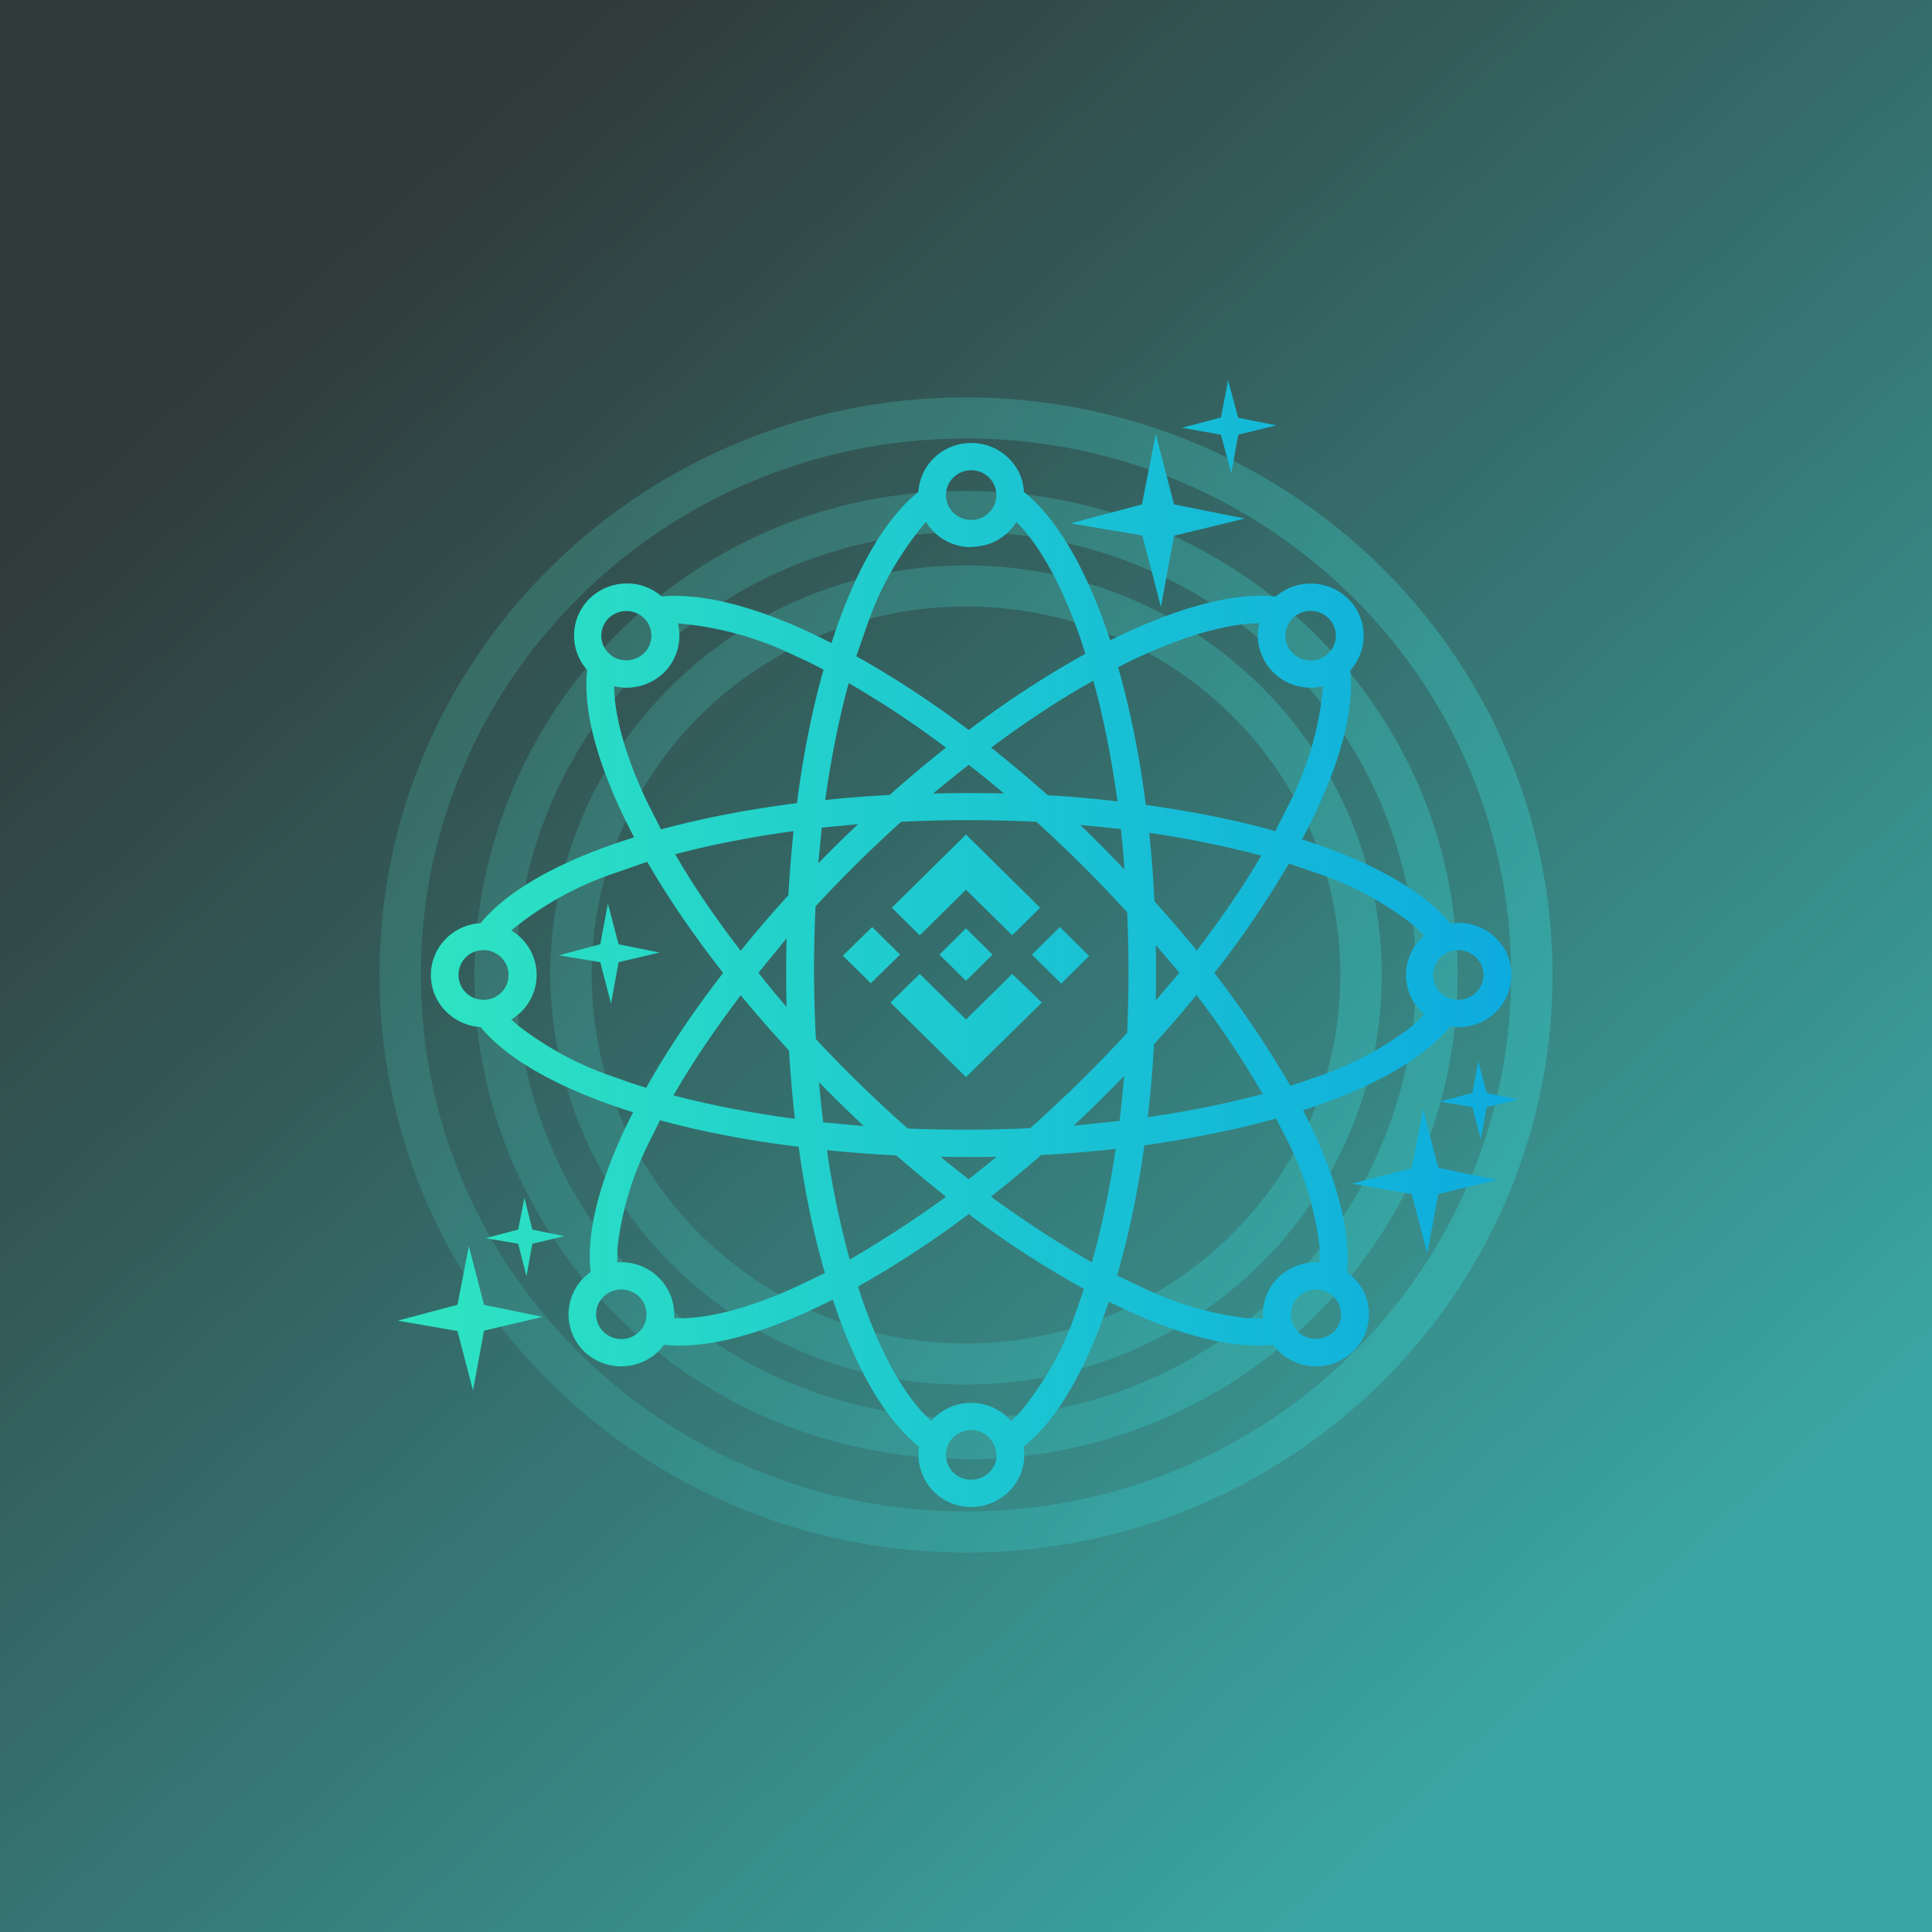
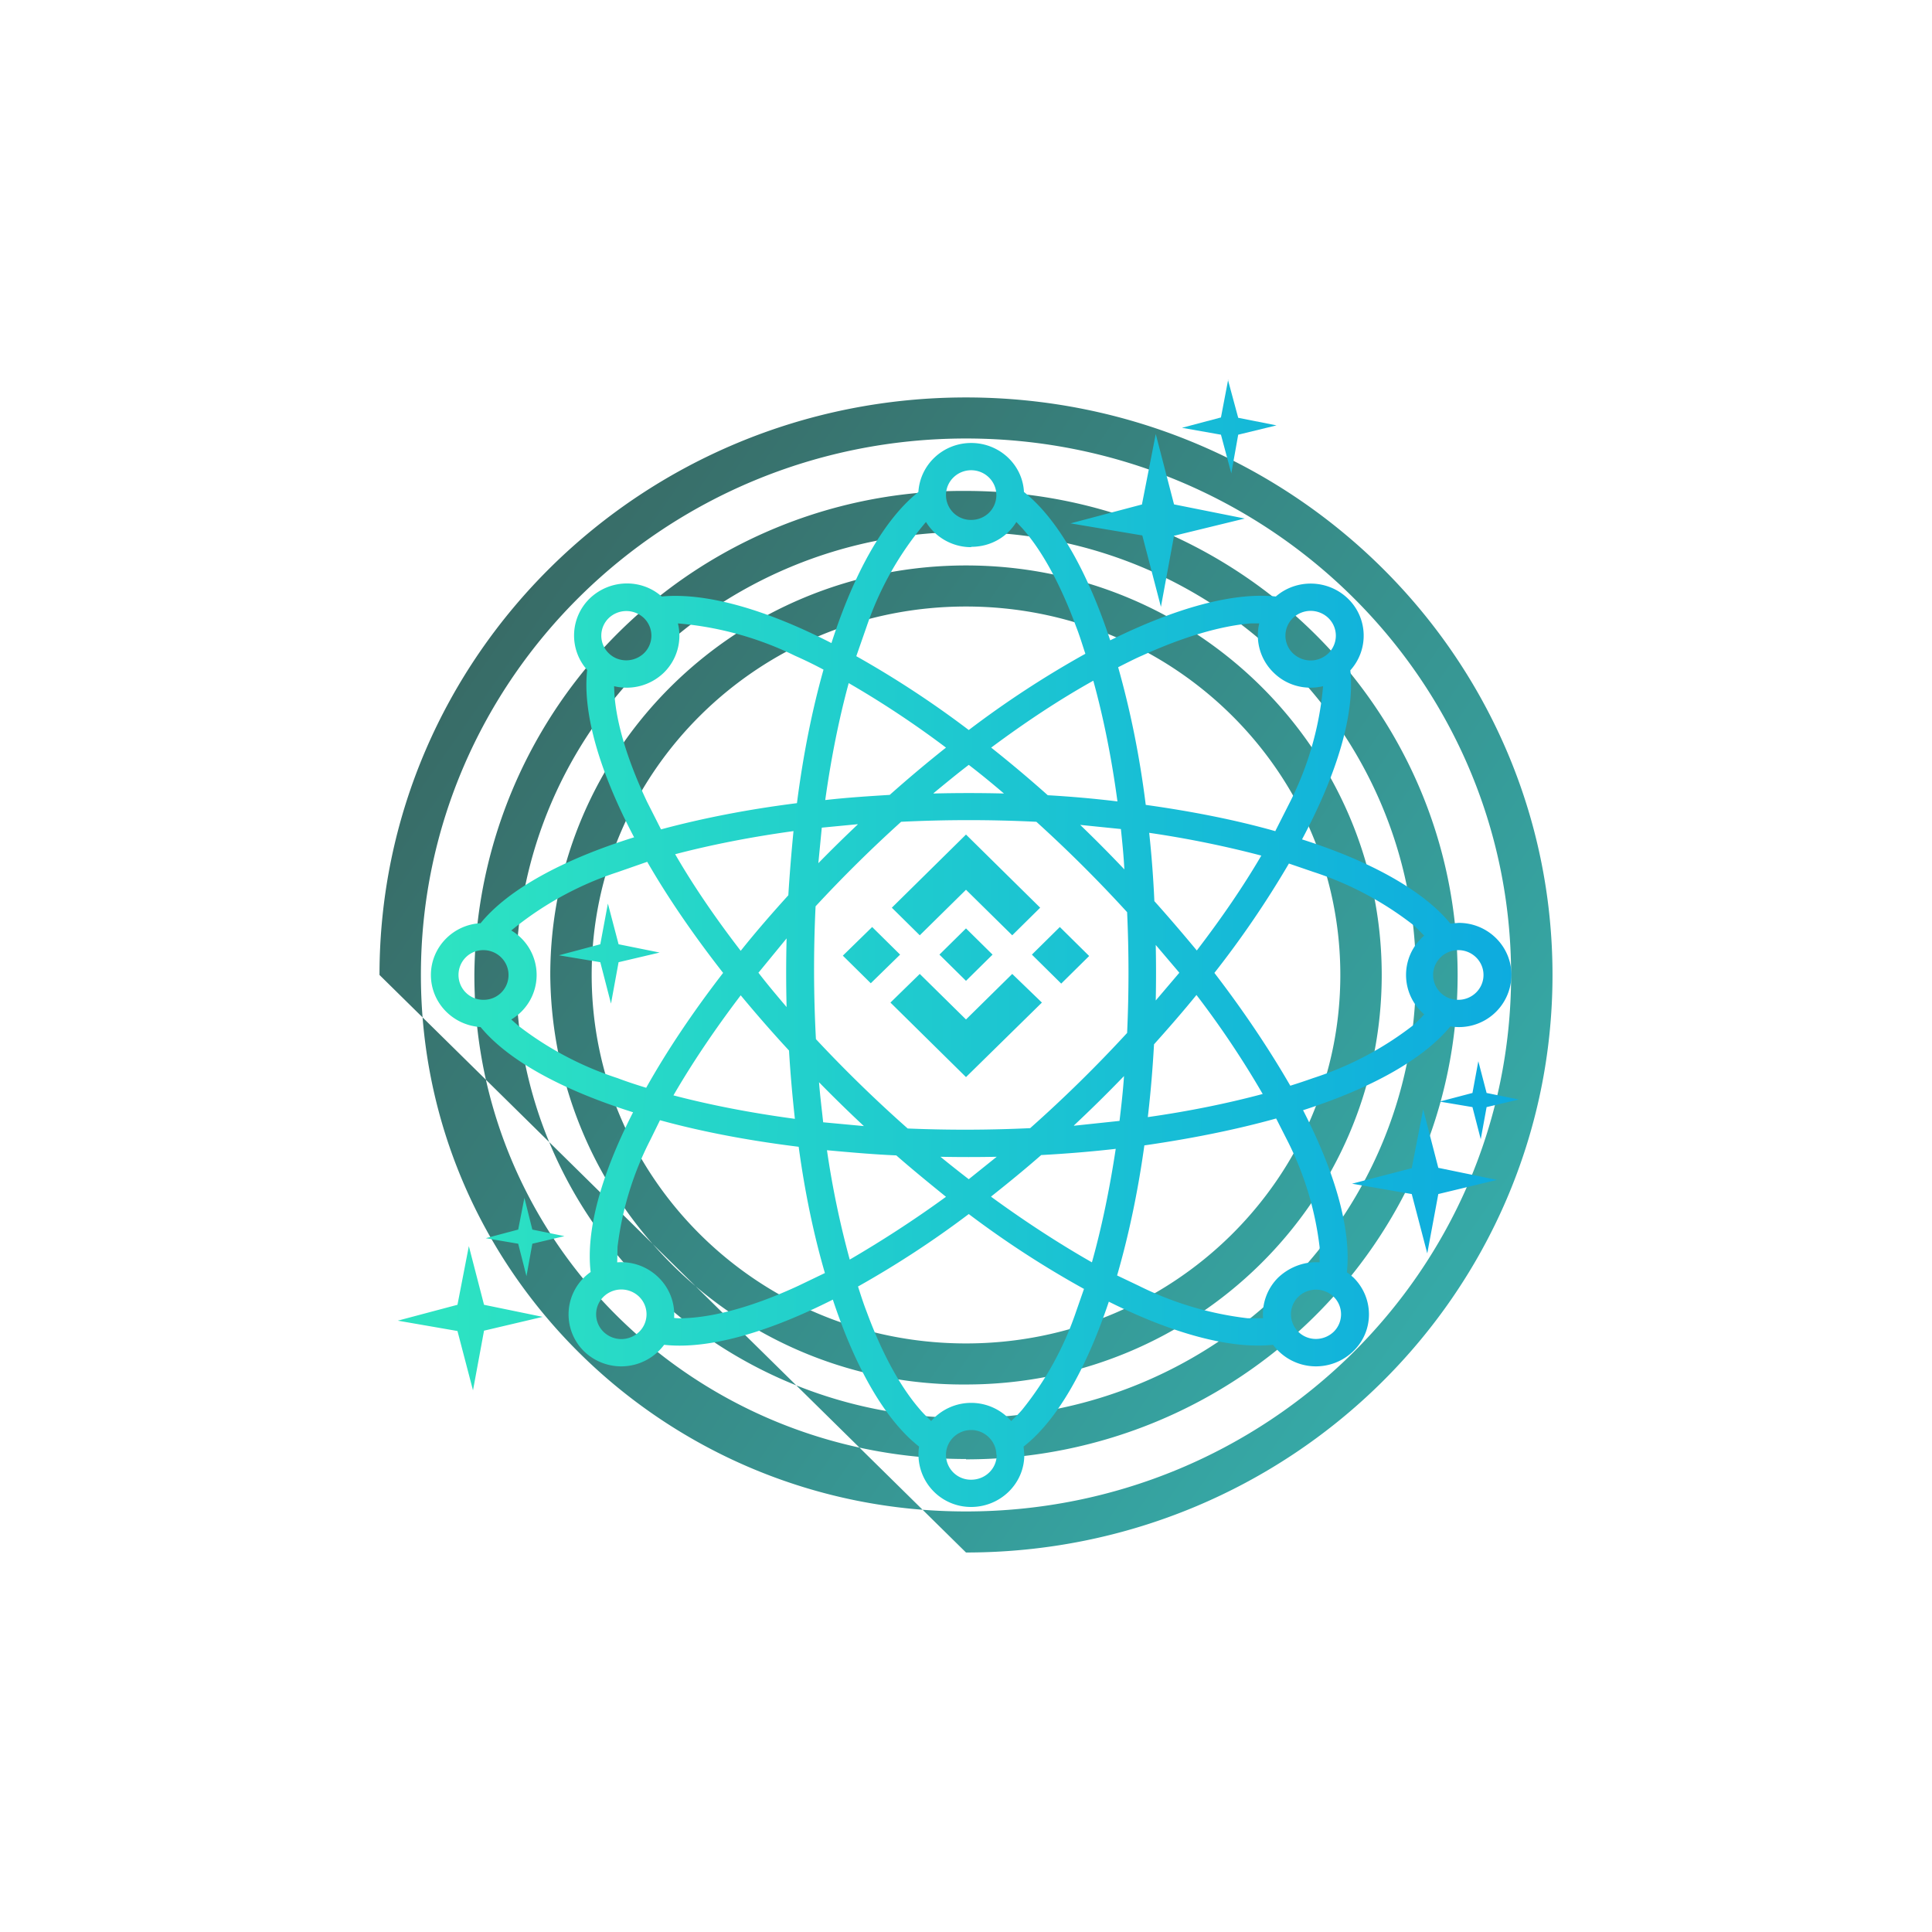
<svg xmlns="http://www.w3.org/2000/svg" width="56" height="56" viewBox="0 0 56 56">
-   <path fill="url(#a42csssmn)" d="M0 0h56v56H0z" />
-   <path fill-rule="evenodd" d="M28 43.81c8.72 0 15.8-6.96 15.8-15.55S36.71 12.71 28 12.71s-15.8 6.96-15.8 15.55S19.29 43.81 28 43.81ZM28 45c9.39 0 17-7.5 17-16.74 0-9.25-7.61-16.74-17-16.74s-17 7.5-17 16.74C11 37.51 18.61 45 28 45Zm0-3.9c7.2 0 13.04-5.75 13.04-12.84 0-7.1-5.84-12.84-13.04-12.84-7.2 0-13.04 5.75-13.04 12.84 0 7.1 5.84 12.84 13.04 12.84Zm0 1.2c7.87 0 14.25-6.3 14.25-14.04 0-7.75-6.38-14.03-14.25-14.03a14.14 14.14 0 0 0-14.25 14.03c0 7.75 6.38 14.03 14.25 14.03Zm10.85-14.04c0 5.9-4.86 10.68-10.85 10.68-6 0-10.85-4.78-10.85-10.68 0-5.9 4.86-10.68 10.85-10.68 6 0 10.85 4.78 10.85 10.68Zm1.2 0c0 6.56-5.4 11.87-12.05 11.87a11.96 11.96 0 0 1-12.05-11.87c0-6.56 5.4-11.87 12.05-11.87 6.66 0 12.05 5.31 12.05 11.87Z" fill="url(#b42csssmn)" />
+   <path fill-rule="evenodd" d="M28 43.81c8.72 0 15.8-6.96 15.8-15.55S36.71 12.71 28 12.71s-15.8 6.96-15.8 15.55S19.29 43.81 28 43.81ZM28 45c9.39 0 17-7.5 17-16.74 0-9.25-7.61-16.74-17-16.74s-17 7.5-17 16.74Zm0-3.9c7.2 0 13.04-5.75 13.04-12.84 0-7.1-5.84-12.84-13.04-12.84-7.2 0-13.04 5.75-13.04 12.84 0 7.1 5.84 12.84 13.04 12.84Zm0 1.2c7.87 0 14.25-6.3 14.25-14.04 0-7.75-6.38-14.03-14.25-14.03a14.14 14.14 0 0 0-14.25 14.03c0 7.75 6.38 14.03 14.25 14.03Zm10.85-14.04c0 5.9-4.86 10.68-10.85 10.68-6 0-10.85-4.78-10.85-10.68 0-5.9 4.86-10.68 10.85-10.68 6 0 10.85 4.78 10.85 10.68Zm1.2 0c0 6.56-5.4 11.87-12.05 11.87a11.96 11.96 0 0 1-12.05-11.87c0-6.56 5.4-11.87 12.05-11.87 6.66 0 12.05 5.31 12.05 11.87Z" fill="url(#b42csssmn)" />
  <path fill-rule="evenodd" d="m35.6 11-.21 1.1-1.13.3 1.13.2.3 1.12.2-1.12 1.11-.27-1.11-.22-.3-1.11Zm-2.5 3.62.4-2.04.53 2.04 2.05.41-2.05.5-.38 2.06-.54-2.07-2.08-.35 2.08-.55Zm-4.22-.27c0 .4-.32.72-.73.72a.72.72 0 0 1-.73-.72c0-.4.33-.72.73-.72.4 0 .73.32.73.72Zm-.73 1.5c.56 0 1.04-.28 1.31-.72l.17.18c.56.63 1.1 1.6 1.56 2.85.1.25.18.52.27.79a28.4 28.4 0 0 0-3.38 2.21 28.65 28.65 0 0 0-3.26-2.14l.3-.86a9.26 9.26 0 0 1 1.72-3.03c.27.44.76.73 1.31.73Zm-.73 5.82a27.91 27.91 0 0 0-2.82-1.87c-.28 1.03-.51 2.17-.68 3.39.61-.07 1.23-.11 1.87-.15a37.4 37.4 0 0 1 1.63-1.37Zm-.36 1.32c.34-.28.68-.56 1.02-.82.34.26.68.54 1.02.83a41.22 41.22 0 0 0-2.04 0Zm-2.2.9-1.04.1-.1 1.03a40.34 40.34 0 0 1 1.14-1.12Zm-1.22 2.38a39 39 0 0 1 2.48-2.45 39.96 39.96 0 0 1 3.92 0 39.22 39.22 0 0 1 2.63 2.62 38.33 38.33 0 0 1 0 3.5 39.02 39.02 0 0 1-2.81 2.76 39.94 39.94 0 0 1-3.55.01 39.1 39.1 0 0 1-2.66-2.59 38.07 38.07 0 0 1-.01-3.85Zm-.79-.32c.04-.64.09-1.25.15-1.86-1.24.17-2.4.4-3.43.67.52.9 1.16 1.84 1.9 2.8.43-.54.9-1.08 1.38-1.61Zm-.87 2.25.82-1a39.32 39.32 0 0 0 0 1.99c-.28-.33-.56-.66-.82-1Zm-1.02 0c-.86-1.1-1.6-2.18-2.2-3.22l-.86.3a9.49 9.49 0 0 0-3.08 1.69 1.5 1.5 0 0 1 0 2.58l.19.17a9.49 9.49 0 0 0 2.89 1.53c.26.1.54.19.83.28.6-1.07 1.35-2.19 2.23-3.33Zm-1.44 3.55c.54-.93 1.19-1.9 1.95-2.9.44.53.9 1.06 1.4 1.6.04.68.1 1.34.17 1.98-1.27-.17-2.45-.4-3.52-.68Zm-1.17.49c-2.06-.65-3.62-1.5-4.42-2.47-.8-.05-1.44-.7-1.44-1.51 0-.8.64-1.46 1.44-1.5.8-.98 2.37-1.84 4.45-2.49-1-1.9-1.5-3.6-1.36-4.85a1.5 1.5 0 0 1 .06-2.06c.58-.57 1.5-.6 2.1-.07 1.27-.12 2.99.36 4.92 1.35.66-2.05 1.53-3.59 2.52-4.38.05-.8.72-1.42 1.53-1.42.82 0 1.49.63 1.53 1.42.98.78 1.84 2.3 2.5 4.3 1.88-.93 3.55-1.4 4.8-1.27.6-.52 1.52-.5 2.1.07.57.56.6 1.47.06 2.07.13 1.26-.37 2.97-1.4 4.9 2.01.64 3.52 1.49 4.3 2.44l.24-.02c.85 0 1.53.68 1.53 1.51a1.52 1.52 0 0 1-1.77 1.49c-.78.95-2.28 1.79-4.27 2.43.95 1.85 1.4 3.48 1.27 4.7.07.04.13.1.19.15.6.59.6 1.55 0 2.13a1.55 1.55 0 0 1-2.33-.18c-1.23.13-2.9-.32-4.76-1.25-.66 1.96-1.5 3.44-2.47 4.2l.02.24c0 .84-.7 1.51-1.54 1.51a1.52 1.52 0 0 1-1.51-1.75c-.98-.77-1.84-2.27-2.5-4.26-1.92.97-3.63 1.45-4.89 1.31a1.55 1.55 0 0 1-2.33.18 1.5 1.5 0 0 1 .2-2.29c-.14-1.2.3-2.81 1.23-4.63Zm5.56 4.66-.77.37c-1.23.57-2.3.87-3.15.93-.16.01-.31.02-.45 0a1.5 1.5 0 0 0-.45-1.17 1.54 1.54 0 0 0-1.2-.44l.01-.45a9.2 9.2 0 0 1 .95-3.1l.28-.57c1.2.33 2.56.59 4.02.77.18 1.33.44 2.56.76 3.66Zm.96.39c.08.25.16.5.25.73.46 1.25 1 2.21 1.55 2.84.11.13.22.23.32.33a1.54 1.54 0 0 1 2.32 0c.1-.1.21-.2.32-.33a9.26 9.26 0 0 0 1.56-2.84l.23-.66a28.15 28.15 0 0 1-3.34-2.17 28.4 28.4 0 0 1-3.21 2.1Zm2.55-2.6c-.96.7-1.9 1.3-2.79 1.82a26.5 26.5 0 0 1-.66-3.17c.66.06 1.33.12 2.01.15.48.42.96.81 1.44 1.2Zm1.31 0c1 .73 1.99 1.37 2.92 1.9.28-1 .51-2.1.69-3.29-.7.08-1.42.14-2.16.18-.48.42-.97.82-1.45 1.2Zm.16-1.16-.81.65a35.1 35.1 0 0 1-.82-.65 41.2 41.2 0 0 0 1.63 0Zm2.24-.9 1.32-.14c.05-.42.1-.85.13-1.3a40.3 40.3 0 0 1-1.45 1.43Zm2.32-2.36c-.04.72-.1 1.43-.18 2.11 1.2-.17 2.32-.4 3.33-.67a26.85 26.85 0 0 0-1.92-2.87c-.39.48-.8.95-1.23 1.43Zm1.75-2.07c.86 1.12 1.6 2.23 2.2 3.27a18 18 0 0 0 .66-.22 9.49 9.49 0 0 0 2.9-1.53c.12-.11.23-.21.32-.32a1.5 1.5 0 0 1 0-2.28c-.1-.1-.2-.21-.33-.32a9.49 9.49 0 0 0-2.89-1.53l-.7-.24a28.25 28.25 0 0 1-2.16 3.17Zm1.36-3.4c-.52.89-1.15 1.81-1.87 2.75-.39-.47-.8-.95-1.23-1.43-.03-.67-.08-1.33-.15-1.98 1.17.17 2.26.4 3.25.66Zm.4-.7.44-.87a9.2 9.2 0 0 0 .95-3.34c-.5.12-1.05-.01-1.44-.4a1.5 1.5 0 0 1-.41-1.42h-.25c-.84.07-1.91.37-3.14.93-.23.1-.46.22-.7.34.34 1.2.62 2.54.8 3.99 1.36.19 2.62.44 3.75.76Zm-5.27-4.37c.29 1.05.53 2.23.7 3.5-.65-.08-1.33-.14-2.02-.18a37.4 37.4 0 0 0-1.64-1.38c1.02-.76 2.01-1.41 2.96-1.94Zm2.49 8.47-.68.8a39.26 39.26 0 0 0 0-1.61l.68.8Zm-15.43-4.97.41.81c1.19-.32 2.51-.58 3.94-.76.18-1.4.44-2.7.77-3.87-.28-.15-.55-.28-.82-.4a9.55 9.55 0 0 0-3.4-.94 1.5 1.5 0 0 1-.4 1.42c-.4.39-.95.52-1.45.4l.01.24c.06.84.37 1.89.94 3.1Zm5.11 9.3c-.04-.38-.09-.77-.12-1.16a40.79 40.79 0 0 0 1.3 1.27l-1.18-.11Zm9.15 4.74-.63-.3c.33-1.14.6-2.4.79-3.77 1.39-.2 2.67-.46 3.82-.78l.32.63a9.2 9.2 0 0 1 .94 3.1v.44c-.42-.03-.86.12-1.2.44a1.5 1.5 0 0 0-.44 1.18h-.45a9.55 9.55 0 0 1-3.15-.94Zm-.52-13.24c.04.38.08.77.1 1.17a40.6 40.6 0 0 0-1.28-1.29l1.18.12Zm-3.6 18.14c0 .4-.33.72-.74.72a.72.72 0 0 1-.73-.72c0-.4.33-.72.73-.72.4 0 .73.33.73.72ZM14.01 27.54c.4 0 .73.32.73.72 0 .4-.32.72-.72.72a.72.72 0 0 1-.73-.72c0-.4.32-.72.72-.72Zm28.26 0c.4 0 .73.32.73.72 0 .4-.33.72-.73.72a.72.72 0 0 1-.73-.72c0-.4.33-.72.73-.72Zm-23.6-8.61a.71.71 0 0 0 0-1.01.74.74 0 0 0-1.03 0 .71.71 0 0 0 0 1.01c.28.28.74.28 1.03 0ZM38.66 38.6a.71.71 0 0 0 0-1.01.74.74 0 0 0-1.03 0 .71.71 0 0 0 0 1.01c.28.28.74.28 1.03 0Zm-.15-19.67a.74.74 0 0 1-1.04 0 .71.71 0 0 1 0-1.01.74.74 0 0 1 1.04 0c.28.28.28.73 0 1.01ZM18.53 38.6a.74.74 0 0 1-1.04 0 .71.71 0 0 1 0-1.01.74.74 0 0 1 1.04 0c.28.28.28.73 0 1.01Zm22.72-6.44-.33 1.7-1.73.45 1.73.3.45 1.72.32-1.72 1.7-.41-1.7-.35-.44-1.7Zm-27.99 5.66.33-1.7.44 1.7 1.7.35-1.7.4-.32 1.73-.45-1.72-1.73-.3 1.73-.46Zm29.42-6.14.17-.92.24.92.93.19-.93.22-.17.93-.24-.93-.95-.16.95-.25ZM15.2 34.72l-.18.92-.94.25.94.16.24.94.17-.94.93-.22-.93-.19-.23-.92Zm2.2-7.35.22-1.18.31 1.18 1.19.24-1.19.28-.22 1.2-.31-1.2-1.2-.2 1.2-.32Zm12.75-1.06L28 24.19l-2.15 2.12.81.8L28 25.79l1.34 1.32.81-.8Zm-4.87.56.81.8-.85.83-.81-.8.85-.83Zm1.38 1.36-.85.83L28 31.22l2.2-2.16-.86-.83L28 29.55l-1.34-1.32Zm4.91-.52-.81.8-.85-.84.81-.8.85.84Zm-3.57.72.77-.76-.77-.76-.77.76.77.76Z" fill="url(#c42csssmn)" />
  <defs>
    <linearGradient id="a42csssmn" x1="7.56" y1="9.2" x2="44.63" y2="49.94" gradientUnits="userSpaceOnUse">
      <stop stop-color="#303A39" />
      <stop offset="1" stop-color="#3AA6A3" />
    </linearGradient>
    <linearGradient id="b42csssmn" x1="13.3" y1="19.87" x2="41.14" y2="39.23" gradientUnits="userSpaceOnUse">
      <stop stop-color="#386C67" />
      <stop offset="1" stop-color="#36AAA8" />
    </linearGradient>
    <linearGradient id="c42csssmn" x1="12.81" y1="28.68" x2="44.02" y2="28.82" gradientUnits="userSpaceOnUse">
      <stop stop-color="#2DE3C2" />
      <stop offset="1" stop-color="#0DABDF" />
    </linearGradient>
  </defs>
</svg>